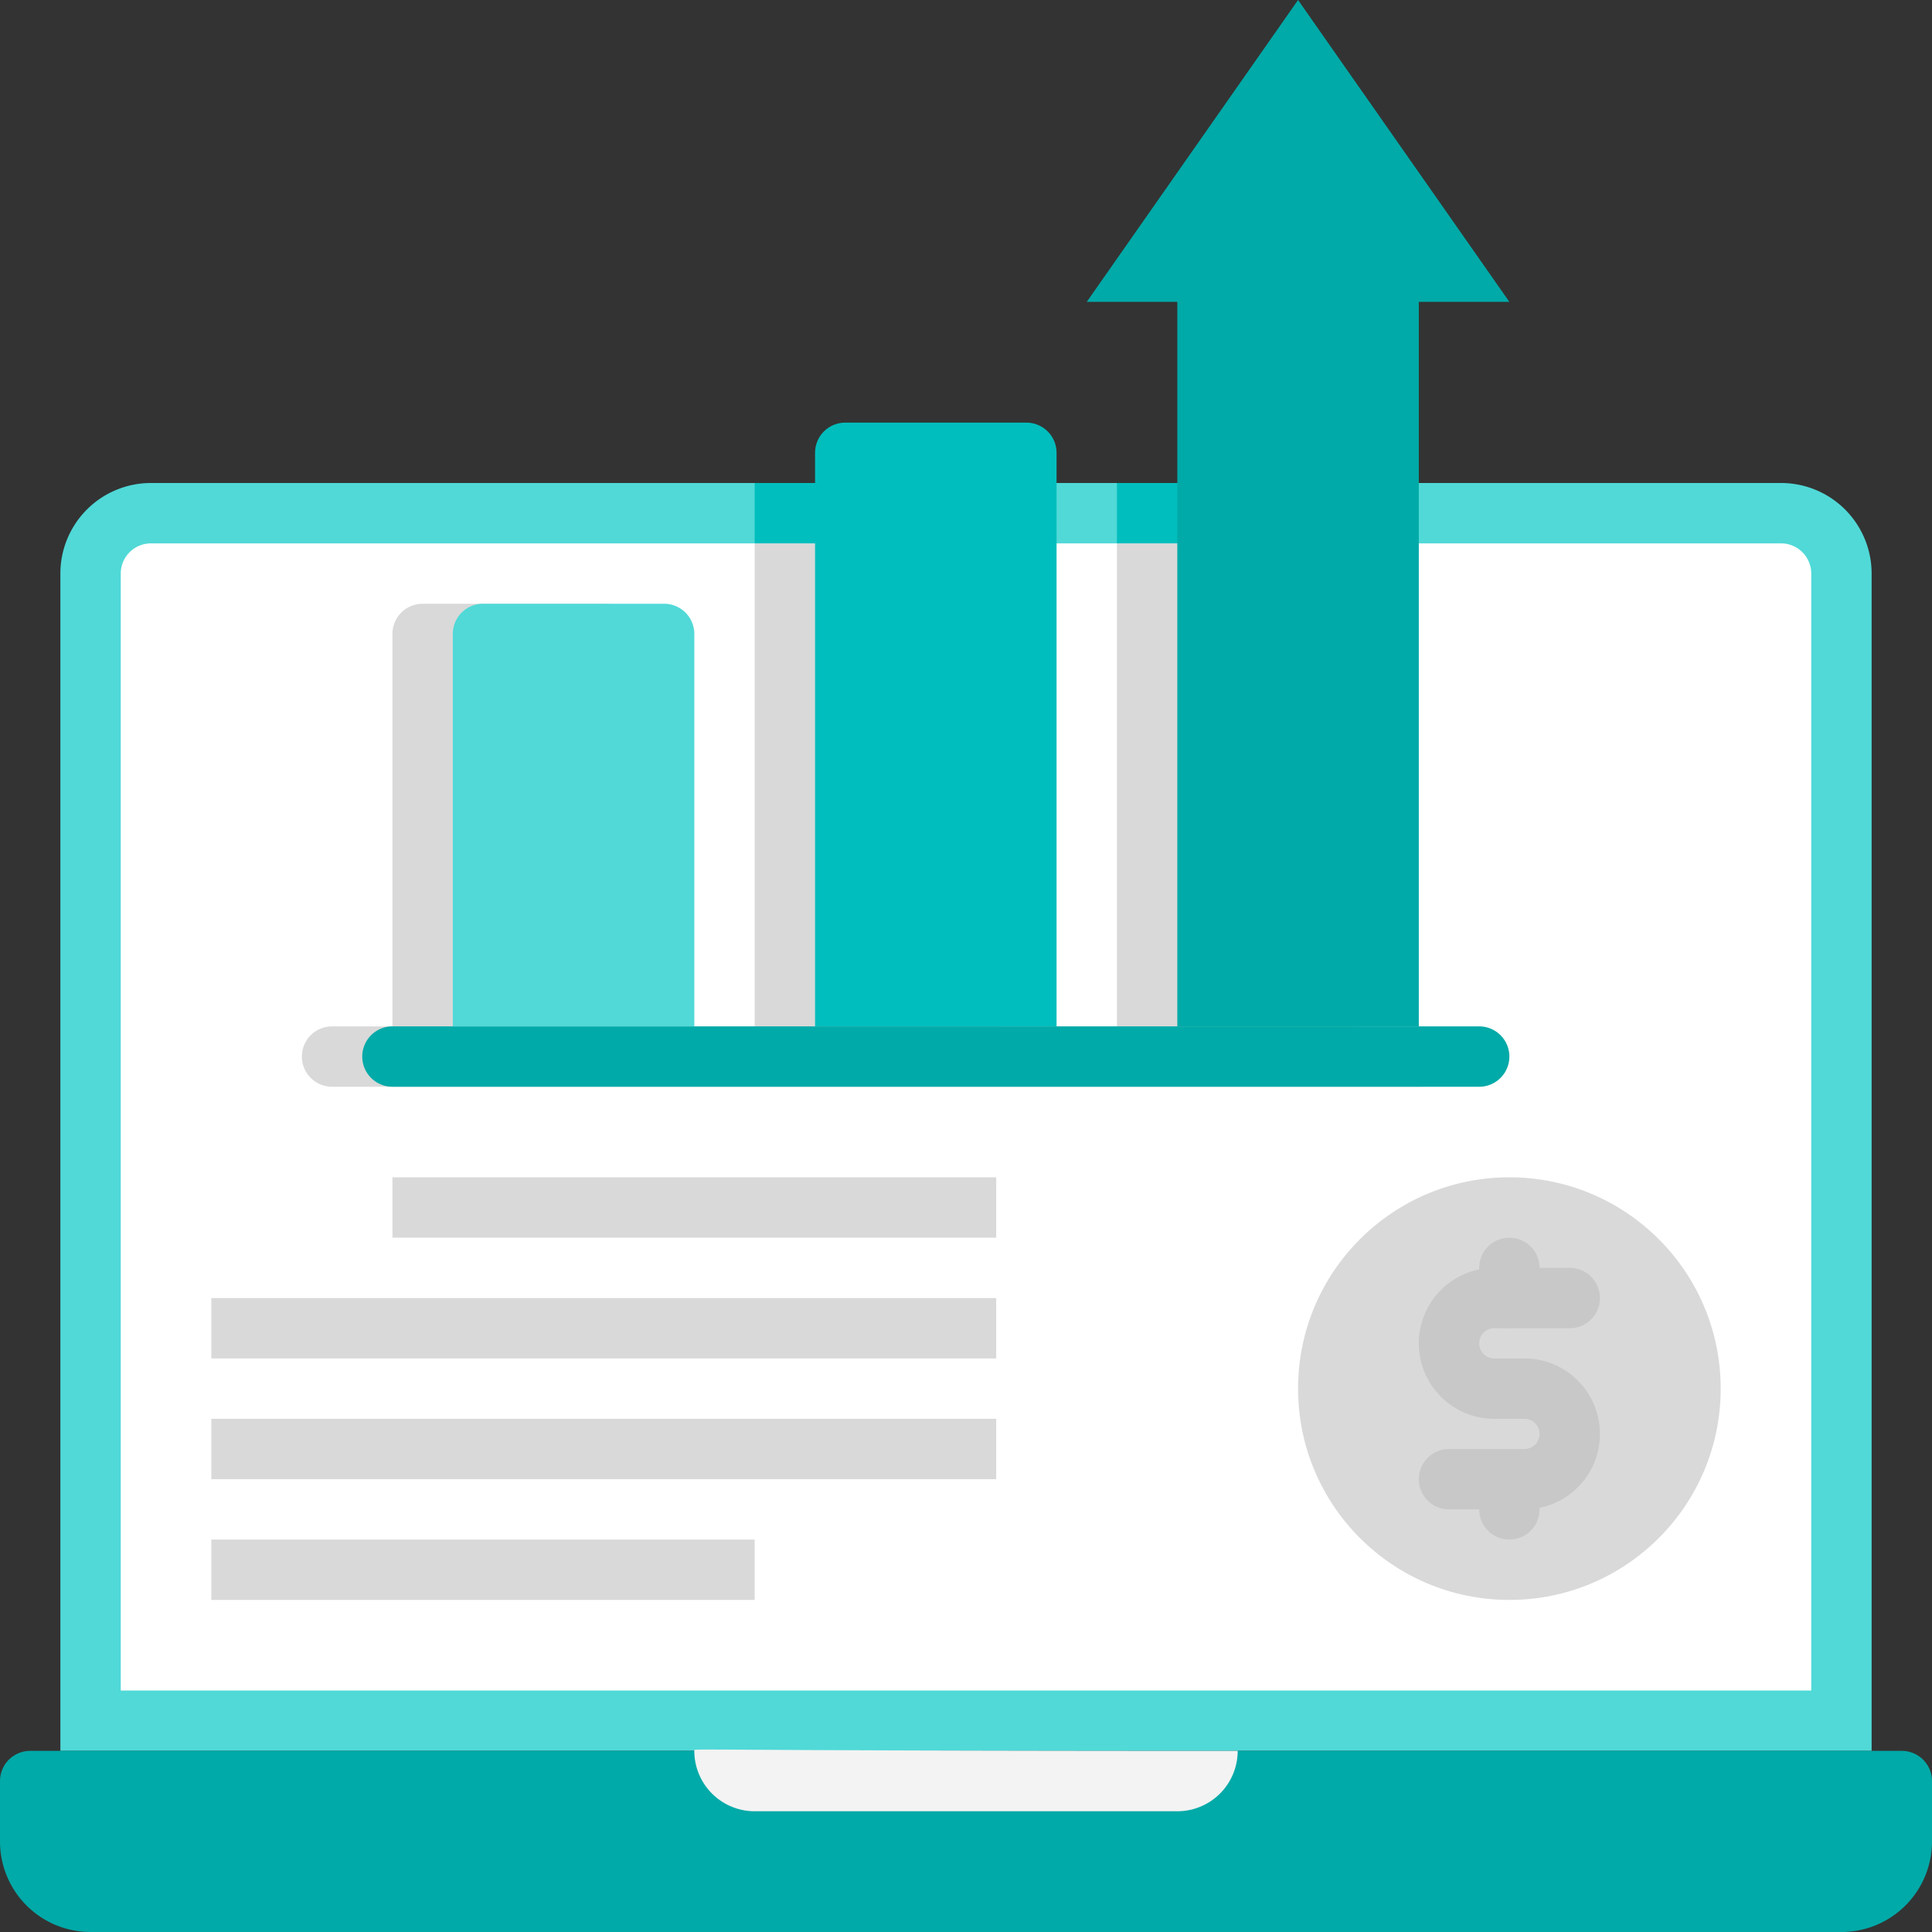
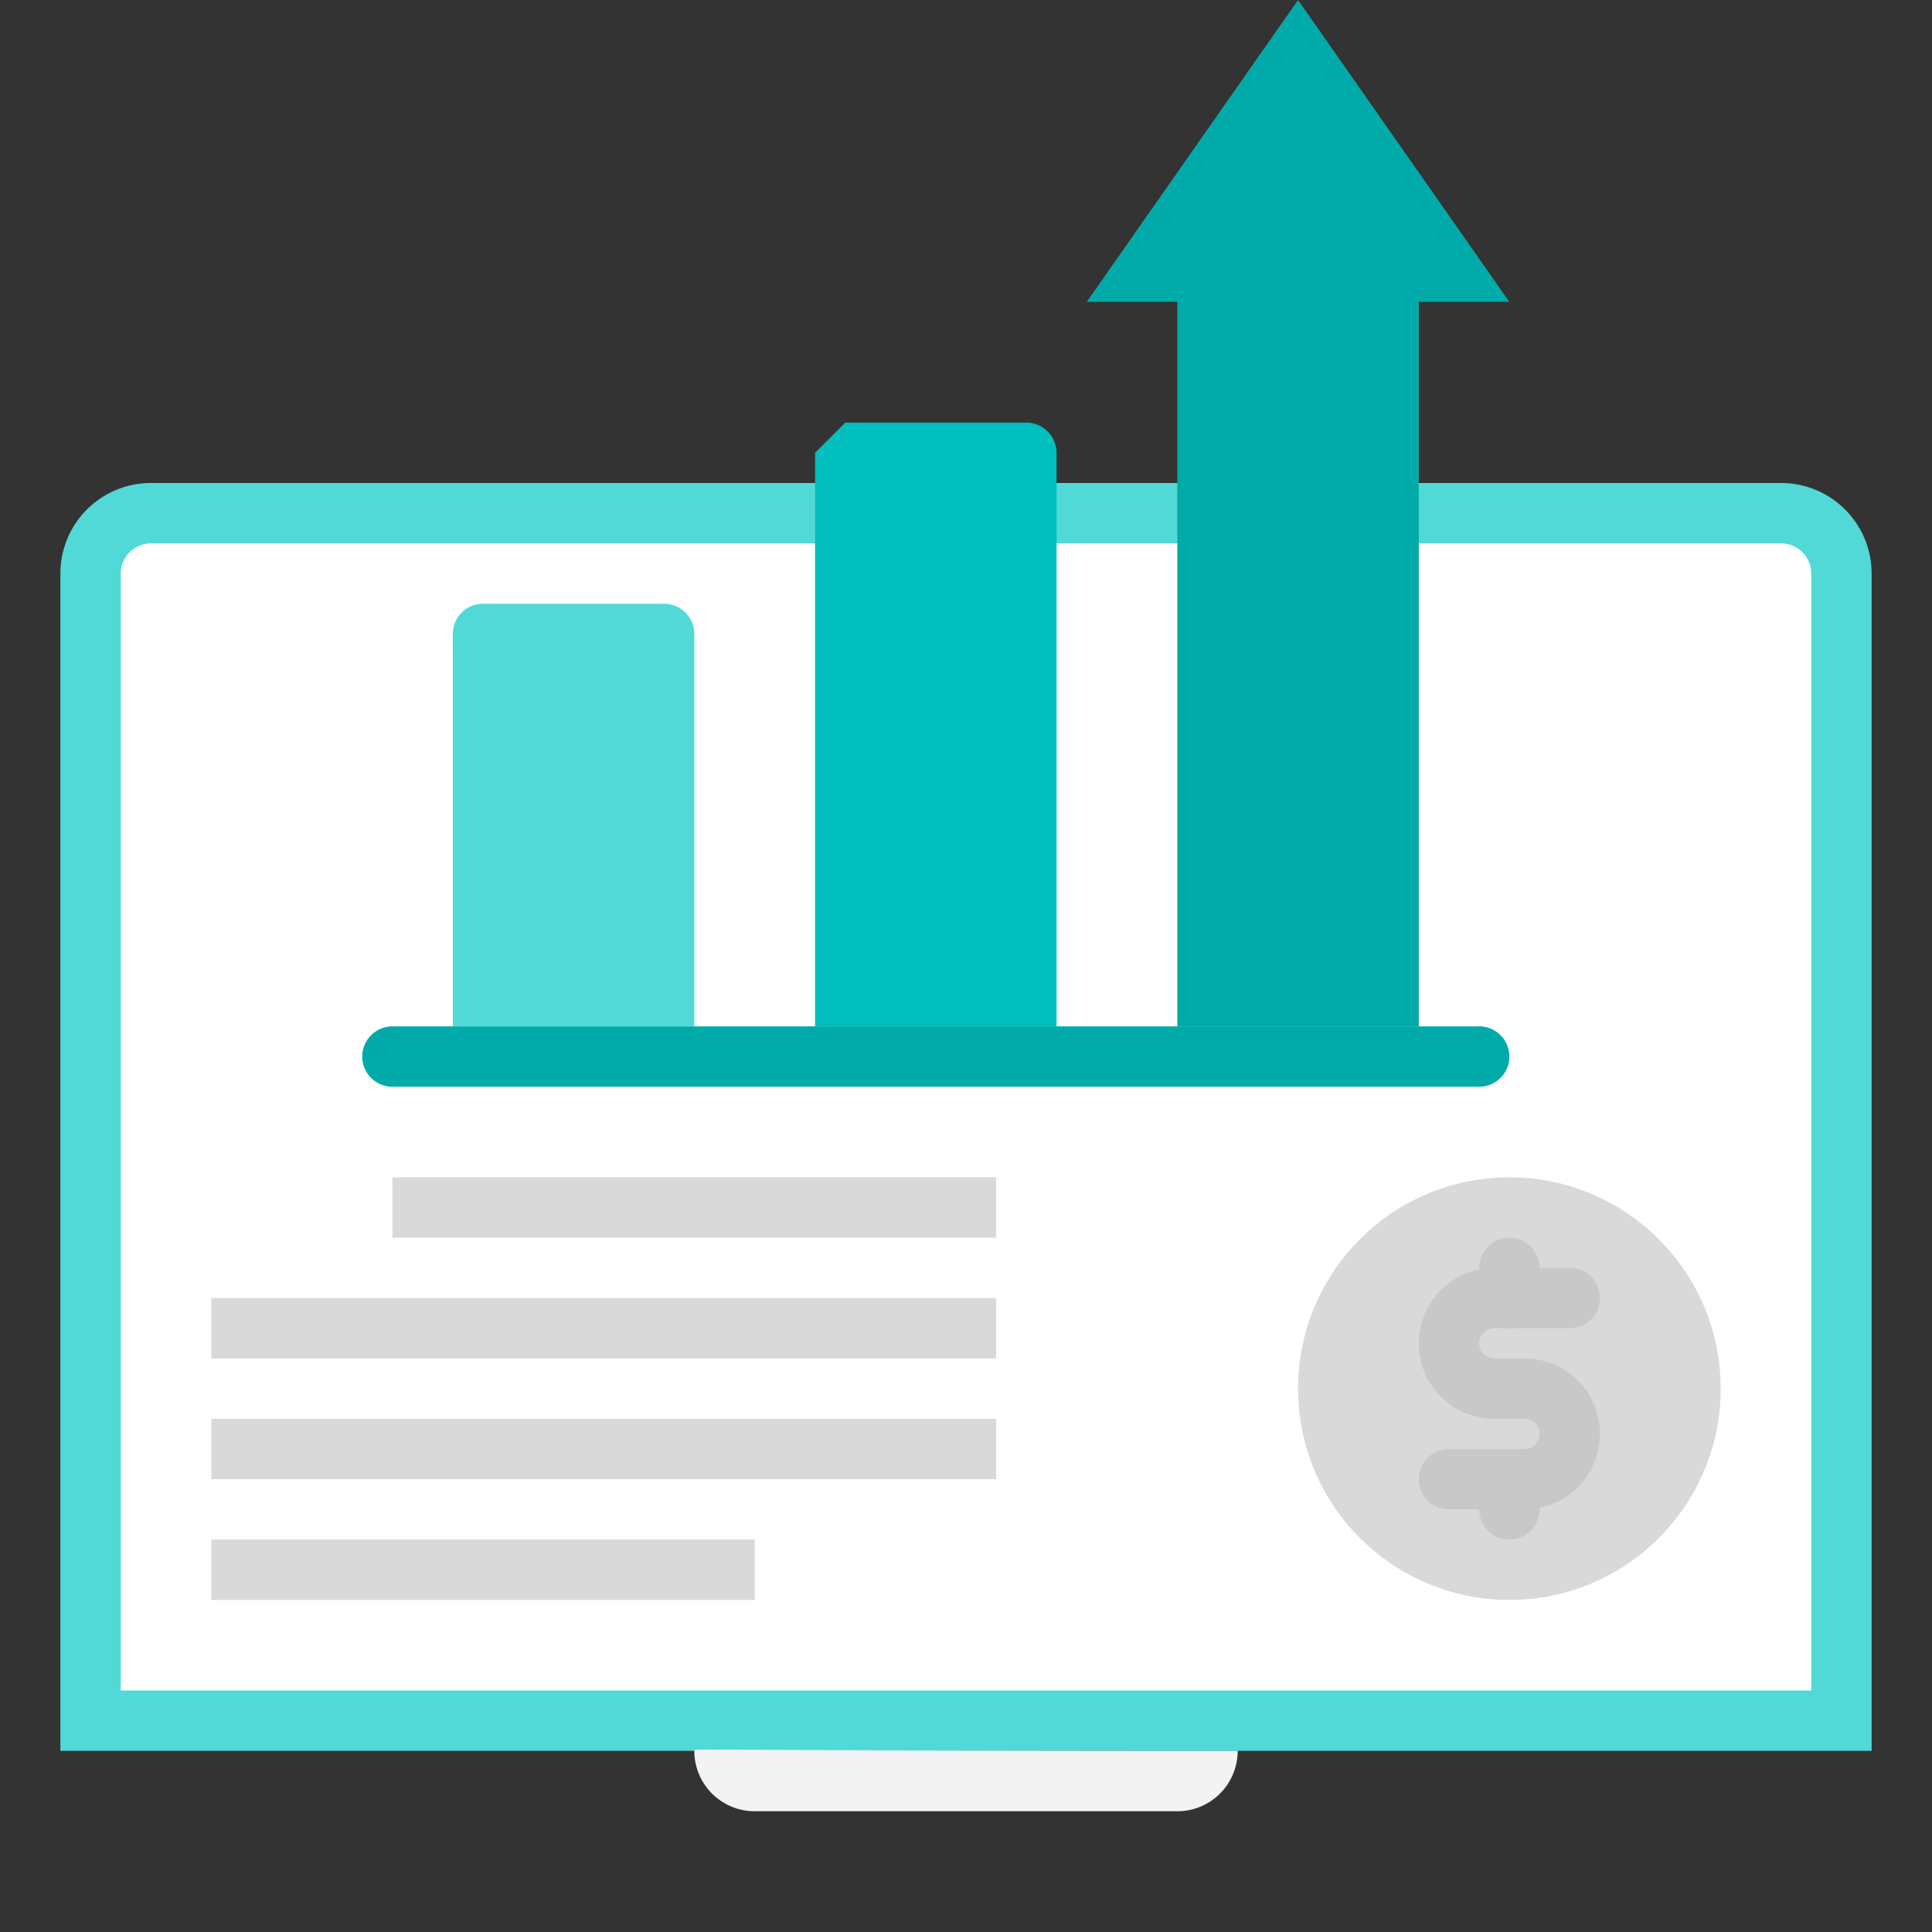
<svg xmlns="http://www.w3.org/2000/svg" viewBox="0 0 64 64">
  <rect x="0" y="0" width="64" height="64" fill="#333333" stroke="none" />
  <defs>
    <style>.cls-1{fill:#50d9d7;}.cls-2{fill:#00aaa8;}.cls-3{fill:#fff;}.cls-4{fill:#d9d9d9;}.cls-5{fill:#00bebd;}.cls-6{fill:#f3f3f3;}.cls-7{fill:none;stroke:#c8c8c8;stroke-linecap:round;stroke-linejoin:round;stroke-width:2px;}</style>
  </defs>
  <title>Data</title>
  <g id="Data">
    <path class="cls-1" d="M62,19V58H2V19a3,3,0,0,1,3-3H59A3,3,0,0,1,62,19Z" />
-     <path class="cls-2" d="M1,58H63a1,1,0,0,1,1,1v2a3,3,0,0,1-3,3H3a3,3,0,0,1-3-3V59A1,1,0,0,1,1,58Z" />
    <path class="cls-3" d="M60,19V56H4V19a1,1,0,0,1,1-1H59A1,1,0,0,1,60,19Z" />
-     <path class="cls-4" d="M47,36H11a1,1,0,0,1,0-2h2V21a1,1,0,0,1,1-1h6a1,1,0,0,1,1,1V34h4V18h8V34h4V18h8V34h2A1,1,0,0,1,47,36Z" />
    <path class="cls-2" d="M49,36H13a1,1,0,0,1,0-2H49A1,1,0,0,1,49,36Z" />
    <path class="cls-1" d="M16,20h6a1,1,0,0,1,1,1V34a0,0,0,0,1,0,0H15a0,0,0,0,1,0,0V21A1,1,0,0,1,16,20Z" />
-     <path class="cls-5" d="M28,14h6a1,1,0,0,1,1,1V34a0,0,0,0,1,0,0H27a0,0,0,0,1,0,0V15A1,1,0,0,1,28,14Z" />
+     <path class="cls-5" d="M28,14h6a1,1,0,0,1,1,1V34a0,0,0,0,1,0,0H27a0,0,0,0,1,0,0V15Z" />
    <path class="cls-6" d="M39,60H25a2,2,0,0,1-2-2c0-.1-.84,0,18,0A2,2,0,0,1,39,60Z" />
    <rect class="cls-4" x="13" y="39" width="20" height="2" />
    <rect class="cls-4" x="7" y="43" width="26" height="2" />
-     <rect class="cls-5" x="37" y="16" width="8" height="2" />
-     <rect class="cls-5" x="25" y="16" width="8" height="2" />
    <rect class="cls-4" x="7" y="47" width="26" height="2" />
    <rect class="cls-4" x="7" y="51" width="18" height="2" />
    <polygon class="cls-2" points="50 10 47 10 47 34 39 34 39 10 36 10 43 0 50 10" />
    <circle class="cls-4" cx="50" cy="46" r="7" />
    <path class="cls-7" d="M52,43H49.5A1.5,1.5,0,0,0,48,44.5h0A1.5,1.5,0,0,0,49.5,46h1A1.5,1.5,0,0,1,52,47.5h0A1.5,1.5,0,0,1,50.5,49H48" />
    <line class="cls-7" x1="50" y1="43" x2="50" y2="42" />
    <line class="cls-7" x1="50" y1="49" x2="50" y2="50" />
  </g>
</svg>